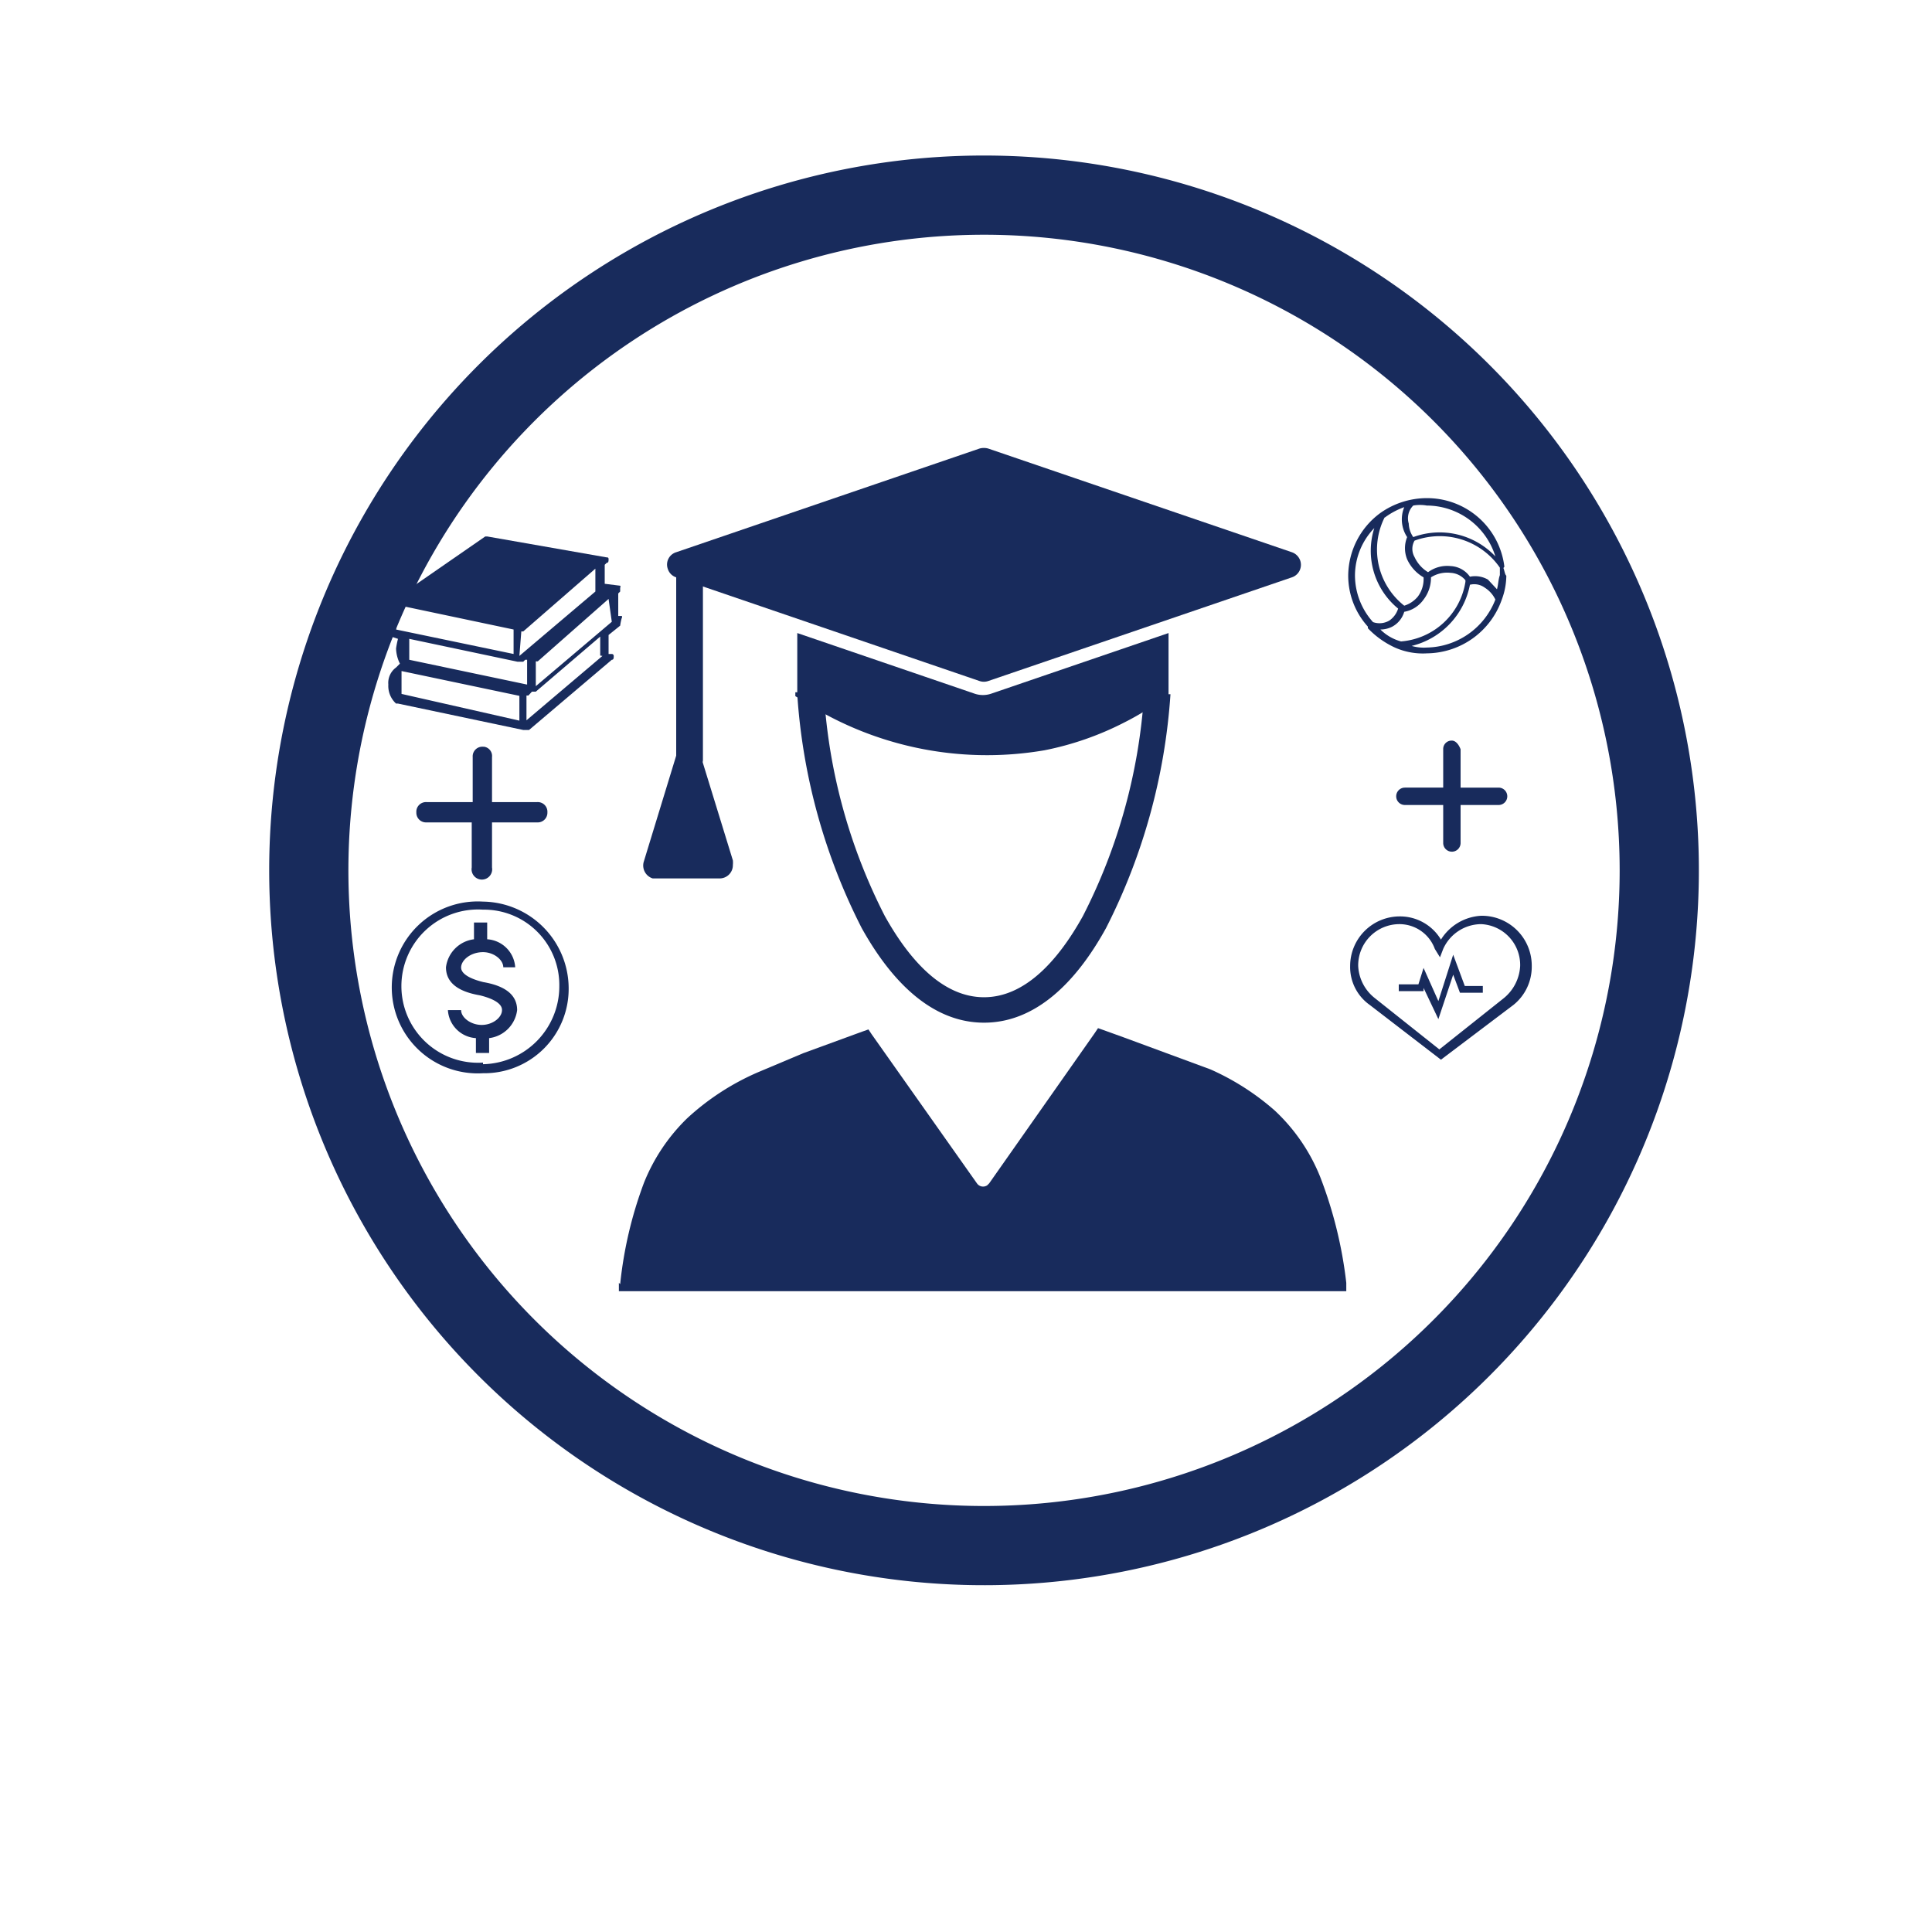
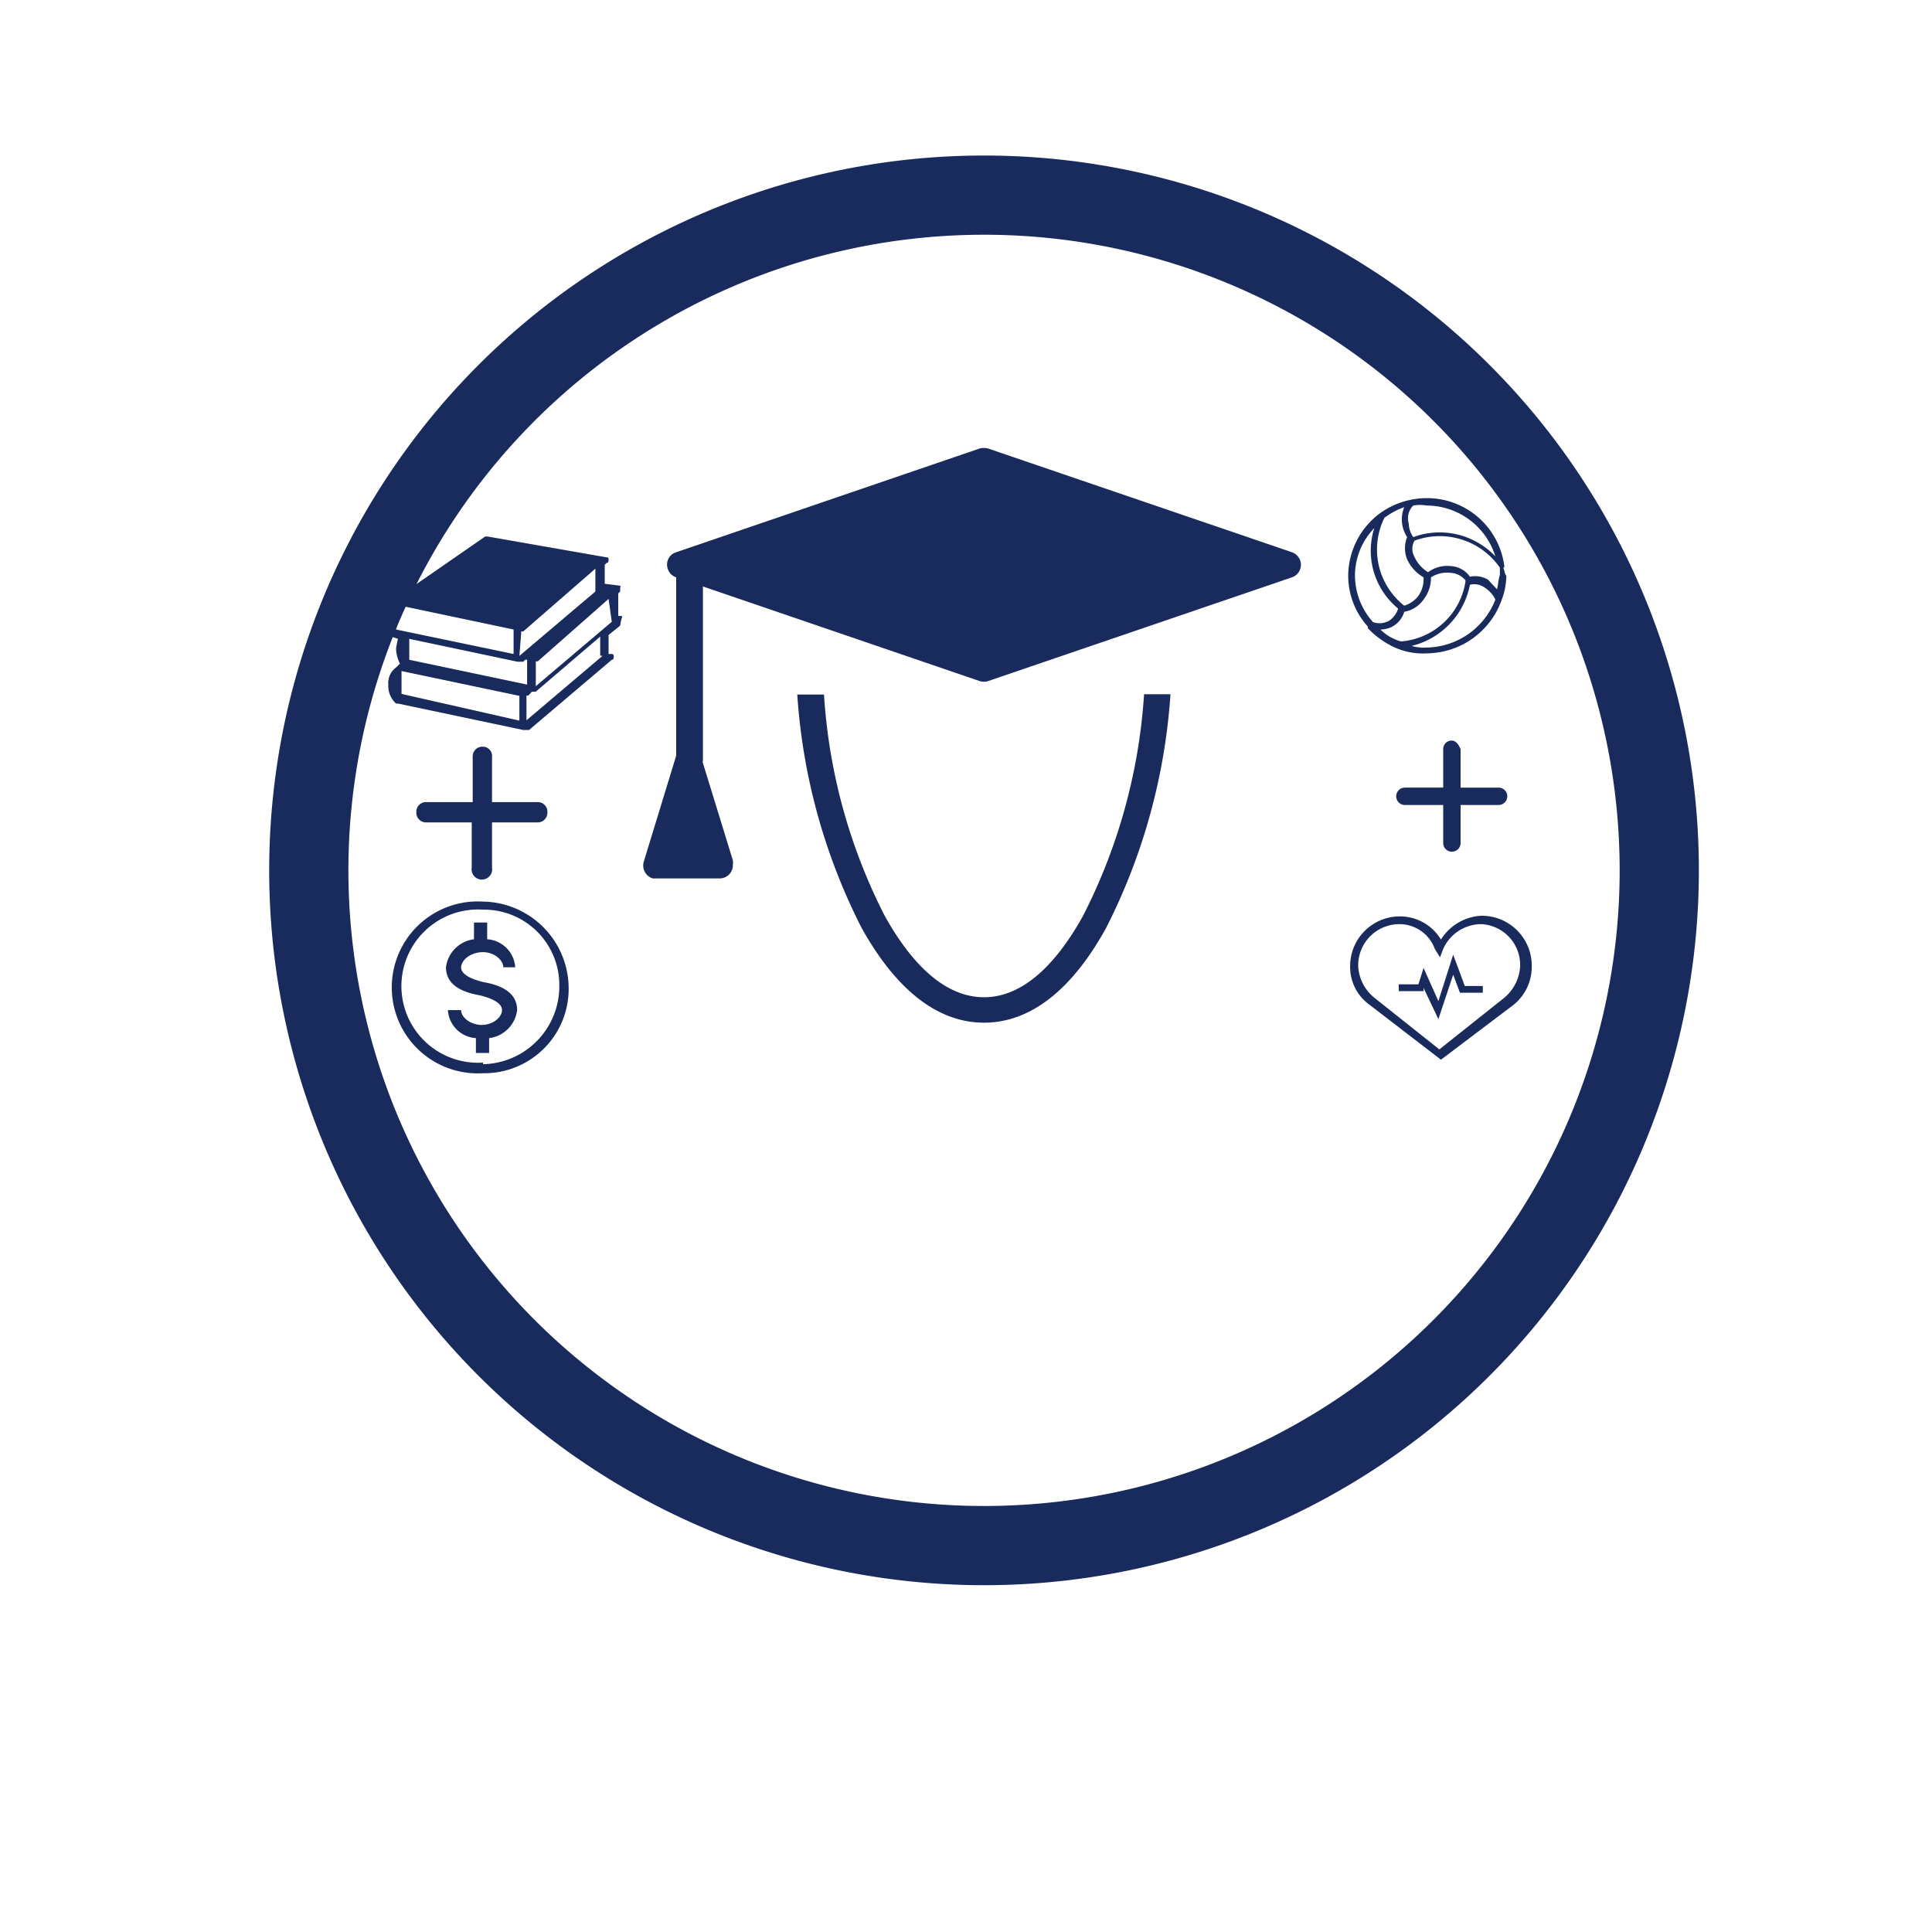
<svg xmlns="http://www.w3.org/2000/svg" viewBox="0 0 60 60">
  <defs>
    <clipPath id="A">
      <path d="M8.36 4.83h44.4v44.4H8.36z" fill="none" />
    </clipPath>
  </defs>
  <g fill="#182b5c">
    <path d="M30.42,21.15,21,17.93a.4.4,0,0,1-.26-.26.4.4,0,0,1,.26-.52l9.42-3.22a.5.5,0,0,1,.27,0l9.43,3.22a.42.42,0,0,1,.26.26.41.41,0,0,1-.26.52l-9.43,3.22a.42.42,0,0,1-.27,0" />
    <path d="M21,17.62a.42.42,0,0,1,.83,0v6a.42.42,0,0,1-.83,0v-6" />
    <path d="M21.76 23.47l1 3.25a.68.68 0 0 1 0 .14.41.41 0 0 1-.41.42h-1.96-.12a.42.42 0 0 1-.28-.51l1-3.27a.43.43 0 0 1 .28-.29.42.42 0 0 1 .51.28" />
-     <path d="M19.26 39.88a12.62 12.62 0 0 1 .74-3.15 5.79 5.79 0 0 1 1.34-2 7.79 7.79 0 0 1 2.2-1.43l1.4-.59 1.64-.6.22-.08.17-.06.1.15h0l3.27 4.63a.23.23 0 0 0 .32.06l.06-.06L34 32.08h0l.1-.15.17.06.61.22 2.71 1a7.82 7.82 0 0 1 2 1.28A5.74 5.74 0 0 1 41 36.55a13.31 13.31 0 0 1 .81 3.29v.26H19.22v-.26" fill-rule="evenodd" />
    <path d="M36.35 21.56a18.73 18.73 0 0 1-2 7.26c-.93 1.69-2.19 2.94-3.79 2.94s-2.86-1.25-3.8-2.94a18.64 18.64 0 0 1-2-7.25h.83a17.46 17.46 0 0 0 1.89 6.88c.81 1.45 1.84 2.52 3.08 2.52s2.27-1.08 3.07-2.52a17.58 17.58 0 0 0 1.9-6.89h.82" />
-     <path d="M24.76 21.5v-1.26-.58l5.5 1.88a.8.8 0 0 0 .53 0l5.5-1.88v.57 1.23.11l-.08.06a8.31 8.31 0 0 1-1.3.81 9.41 9.41 0 0 1-2.47.86 10.55 10.55 0 0 1-7.64-1.62l-.1-.06v-.12" fill-rule="evenodd" />
  </g>
  <g clip-path="url(#A)">
    <path d="M30.56,4.83A22.2,22.2,0,1,1,8.36,27,22.2,22.2,0,0,1,30.56,4.83Zm0,2.46A19.74,19.74,0,1,0,50.3,27,19.74,19.74,0,0,0,30.56,7.29" fill="#182b5c" fill-rule="evenodd" />
  </g>
  <g fill="#182b5c">
    <path d="M15,28a2.67,2.67,0,1,0,0,5.33,2.62,2.62,0,0,0,2.66-2.67A2.7,2.7,0,0,0,15,28Zm0,5a2.38,2.38,0,1,1,0-4.75,2.34,2.34,0,0,1,2.37,2.37A2.42,2.42,0,0,1,15,33.05Z" />
    <path d="M15 29.57c.34 0 .63.24.63.47H16a.93.93 0 0 0-.87-.87v-.52h-.41v.52a1 1 0 0 0-.87.87q0 .69 1.05.87c.69.17.69.4.69.46 0 .23-.29.46-.63.46s-.64-.23-.64-.46h-.41a.93.93 0 0 0 .87.87v.46h.41v-.46a1 1 0 0 0 .87-.87q0-.69-1.05-.87c-.69-.17-.69-.4-.69-.46.01-.23.3-.47.68-.47zm4.31-10.38a.05.05 0 0 0 0-.06h-.11v-.7l.06-.06v-.12a.05.05 0 0 0 0-.06l-.48-.06v-.59h0l.06-.06c.06 0 .06-.06.06-.12s-.06-.05-.06-.05l-3.71-.65h-.06l-2.89 2a.62.62 0 0 0-.24.53.72.72 0 0 0 .24.59h0l.18.06a2.6 2.6 0 0 0-.06.3 1.12 1.12 0 0 0 .12.47l-.12.12a.59.59 0 0 0-.24.53.74.74 0 0 0 .24.59h.06l3.89.82h.18L19 20.49c.06 0 .06-.06.06-.12a.06.06 0 0 0-.06-.06h-.1v-.59l.36-.29a1.59 1.59 0 0 1 .05-.24zm-3.12.42h.06l2.24-1.95v.71l-2.36 2 .06-.76zm-3.89-.83l3.65.77v.76l-3.65-.76zm.17 2.77v-.71l3.66.77v.77zm.24-1.06v-.65l3.36.71h.18l.06-.06h.06v.77zm6-.12l-2.36 2v-.77h.06l.11-.12h.12l2-1.71v.59zm.29-1.06l-2.36 2v-.77h.06l2.2-1.94zm-4 3.88a.3.3 0 0 0-.32.32v1.4h-1.43a.3.3 0 0 0-.32.32.3.3 0 0 0 .32.31h1.4v1.4a.32.32 0 1 0 .63 0v-1.4h1.4a.3.3 0 0 0 .32-.31.3.3 0 0 0-.32-.32h-1.4v-1.4a.29.29 0 0 0-.25-.32zm29.75 9.72l-2.21-1.7a1.44 1.44 0 0 1-.61-1.21 1.54 1.54 0 0 1 1.53-1.54 1.48 1.48 0 0 1 1.29.72 1.57 1.57 0 0 1 1.25-.74A1.55 1.55 0 0 1 47.57 30a1.52 1.52 0 0 1-.57 1.21zm-1.29-4.21a1.28 1.28 0 0 0-1.28 1.3 1.35 1.35 0 0 0 .52 1l2 1.59 2-1.59a1.38 1.38 0 0 0 .51-1A1.27 1.27 0 0 0 46 28.7a1.3 1.3 0 0 0-1.18.77l-.1.26-.16-.26a1.17 1.17 0 0 0-1.1-.77z" />
    <path d="M44.21 30.68v.1h-.77v-.21h.61l.16-.51.46 1.03.46-1.44.36.97h.56v.21h-.71l-.21-.56-.46 1.38-.46-.97zm2.51-13.08a2.42 2.42 0 0 0-2.41-2.13 2.5 2.5 0 0 0-1.44.46h0a2.43 2.43 0 0 0-1 1.95 2.36 2.36 0 0 0 .61 1.58v.05a2.73 2.73 0 0 0 .84.6h0a2.13 2.13 0 0 0 1 .18 2.49 2.49 0 0 0 2.32-1.67h0a2.15 2.15 0 0 0 .14-.74c-.05-.05-.05-.14-.09-.24zm-2.83-1.9a1.21 1.21 0 0 1 .42 0 2.24 2.24 0 0 1 2.13 1.58 2.38 2.38 0 0 0-2.55-.6.78.78 0 0 1-.14-.42.56.56 0 0 1 .14-.56zm-.88.37a2.29 2.29 0 0 1 .6-.32 1 1 0 0 0 .09.93.92.92 0 0 0 0 .69 1.25 1.25 0 0 0 .51.56.91.91 0 0 1-.18.6.89.89 0 0 1-.42.28h0a2.22 2.22 0 0 1-.61-2.74zm-.37 3.25a2.18 2.18 0 0 1-.56-1.44 2.13 2.13 0 0 1 .6-1.48 2.32 2.32 0 0 0 .74 2.5.7.7 0 0 1-.27.37.6.6 0 0 1-.51.05zm.23.23a.81.81 0 0 0 .37-.09.77.77 0 0 0 .37-.46.93.93 0 0 0 .6-.38 1.1 1.1 0 0 0 .23-.69.93.93 0 0 1 .61-.14.64.64 0 0 1 .46.23v.05a2.2 2.2 0 0 1-2 1.85 1.44 1.44 0 0 1-.64-.37zm1.44.56a1.36 1.36 0 0 1-.47-.05 2.43 2.43 0 0 0 1.81-1.9.55.55 0 0 1 .46.09.89.89 0 0 1 .33.37 2.33 2.33 0 0 1-2.13 1.49zm2.18-1.81l-.28-.3a.8.8 0 0 0-.56-.09.78.78 0 0 0-.6-.33 1 1 0 0 0-.7.19 1.07 1.07 0 0 1-.42-.47.51.51 0 0 1 0-.51h0a2.27 2.27 0 0 1 2.65.84v.23c-.05.14-.05.3-.09.44zm-1.4 4.7a.26.26 0 0 0-.27.27v1.19h-1.19a.27.27 0 0 0 0 .54h1.19v1.18a.27.27 0 0 0 .54 0V25h1.18a.27.27 0 0 0 0-.54h-1.18v-1.19c-.06-.16-.16-.27-.27-.27z" />
  </g>
</svg>